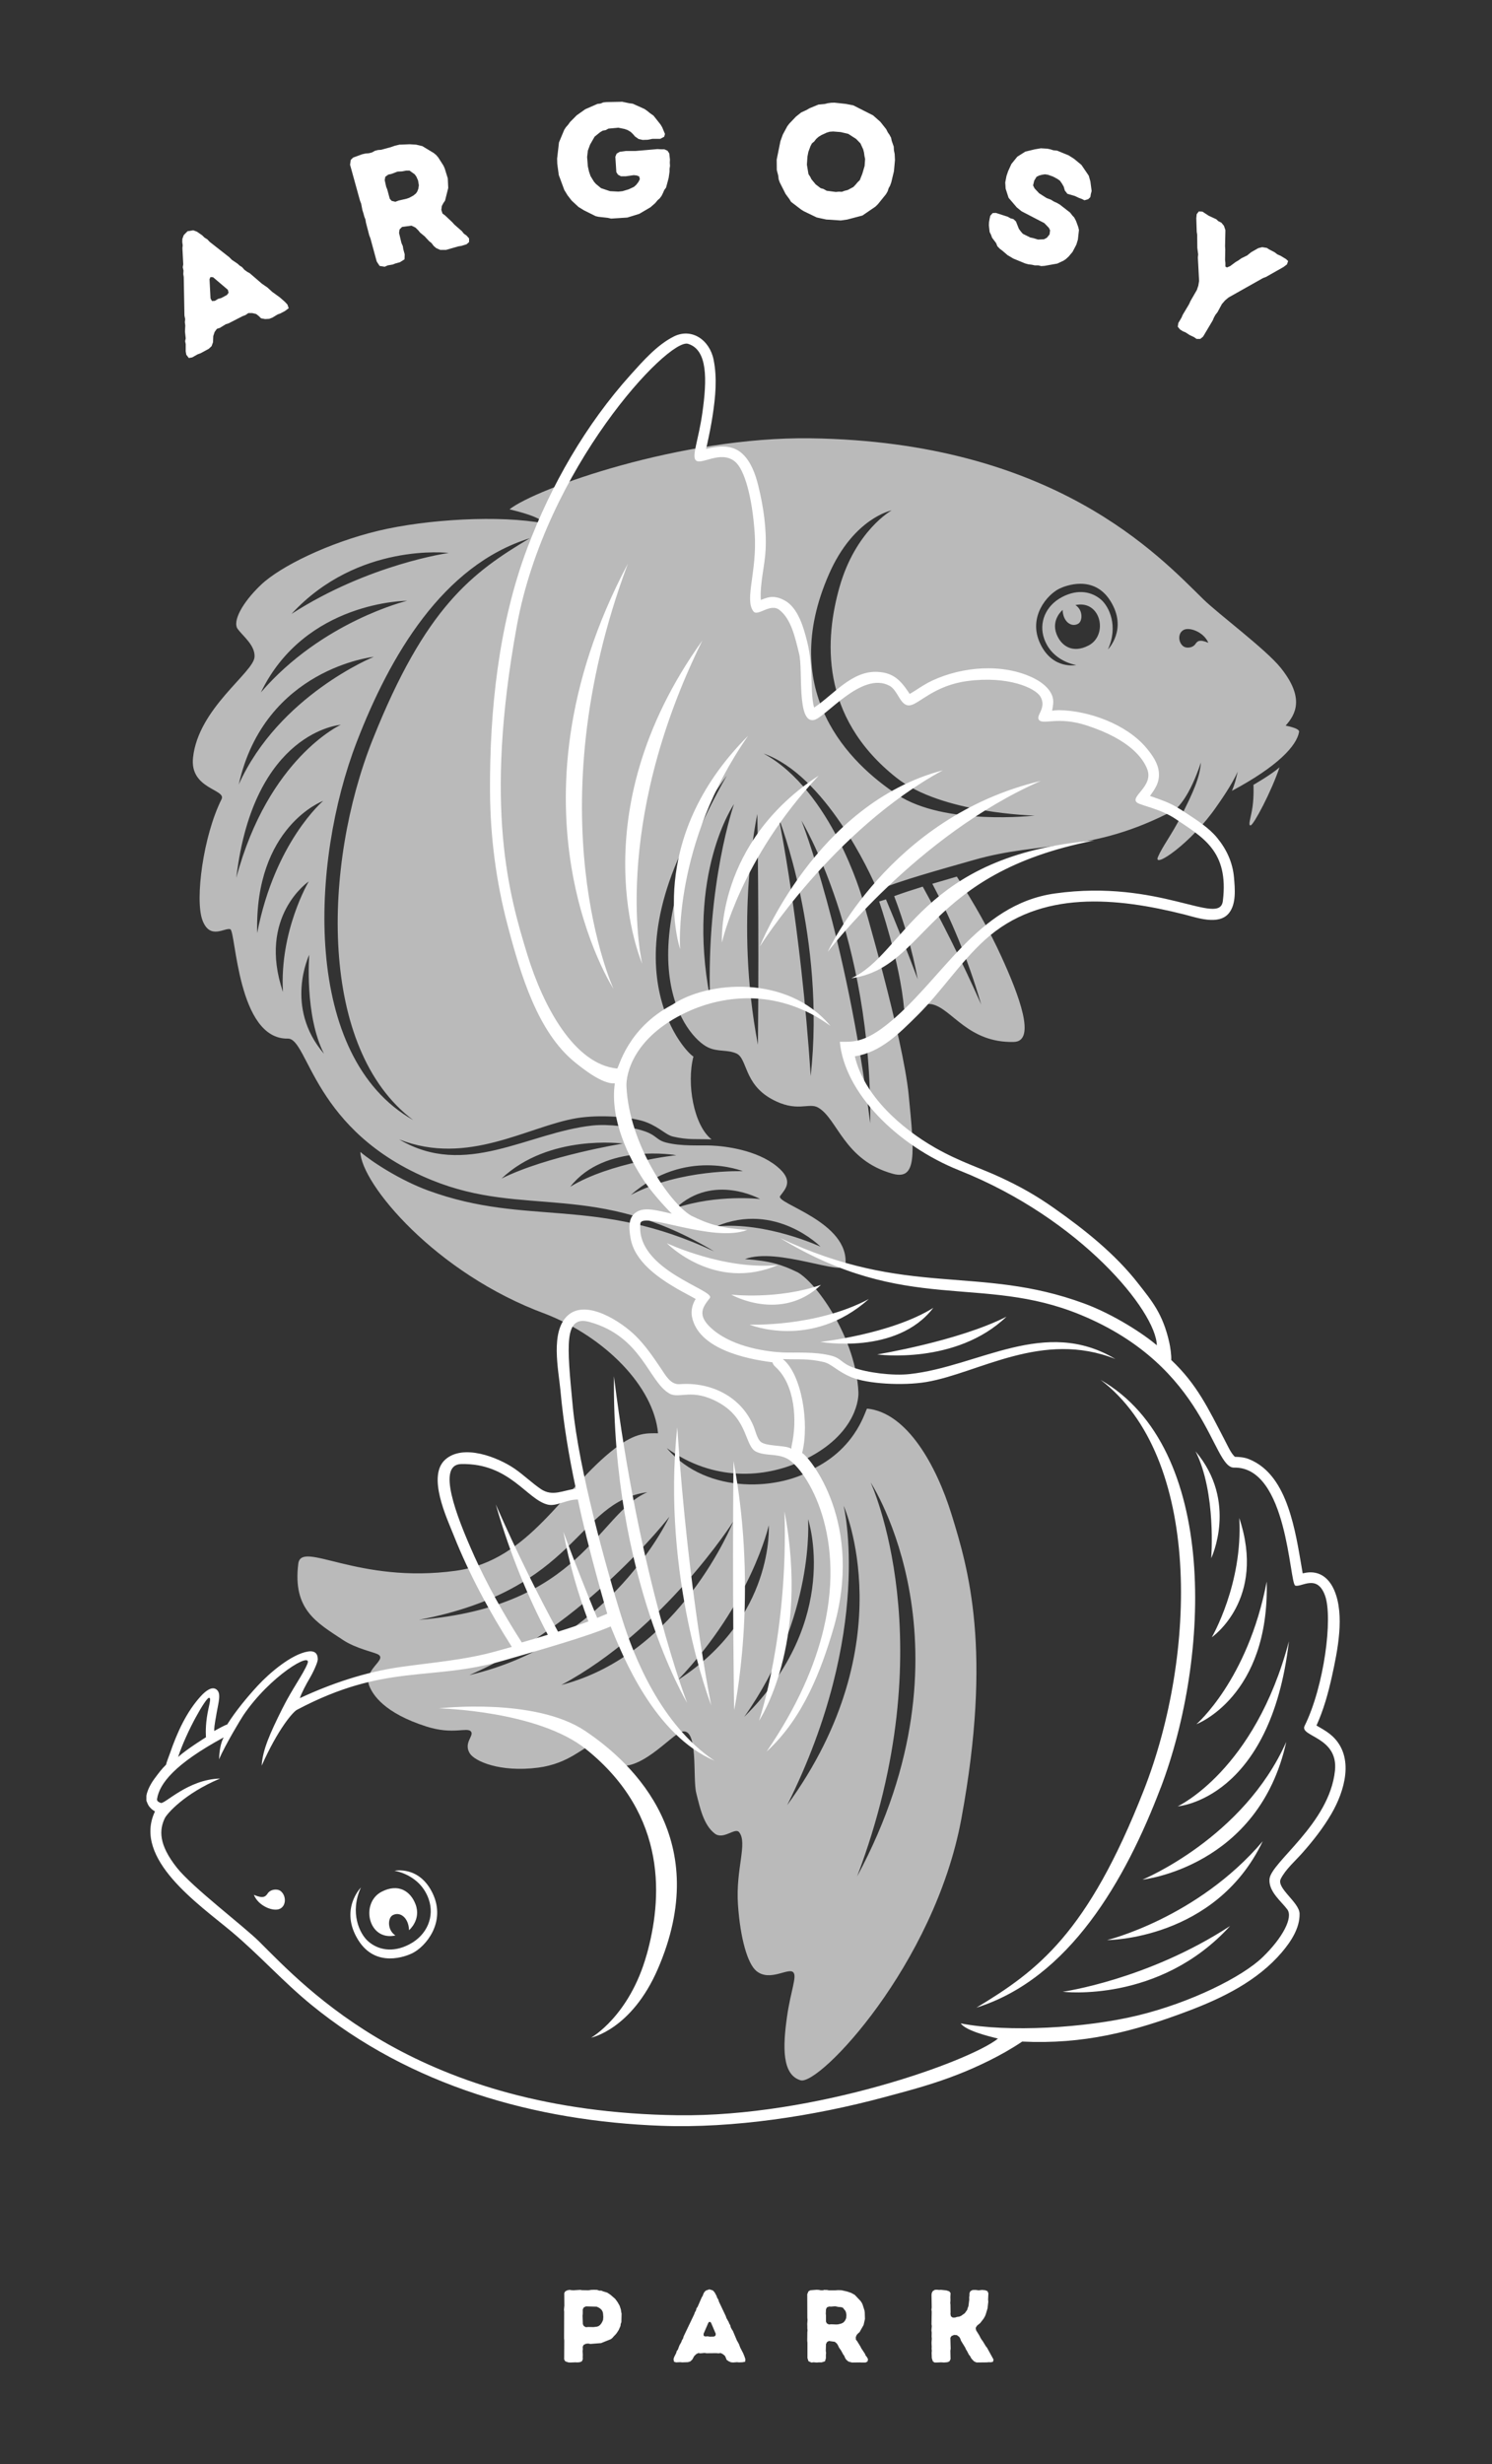
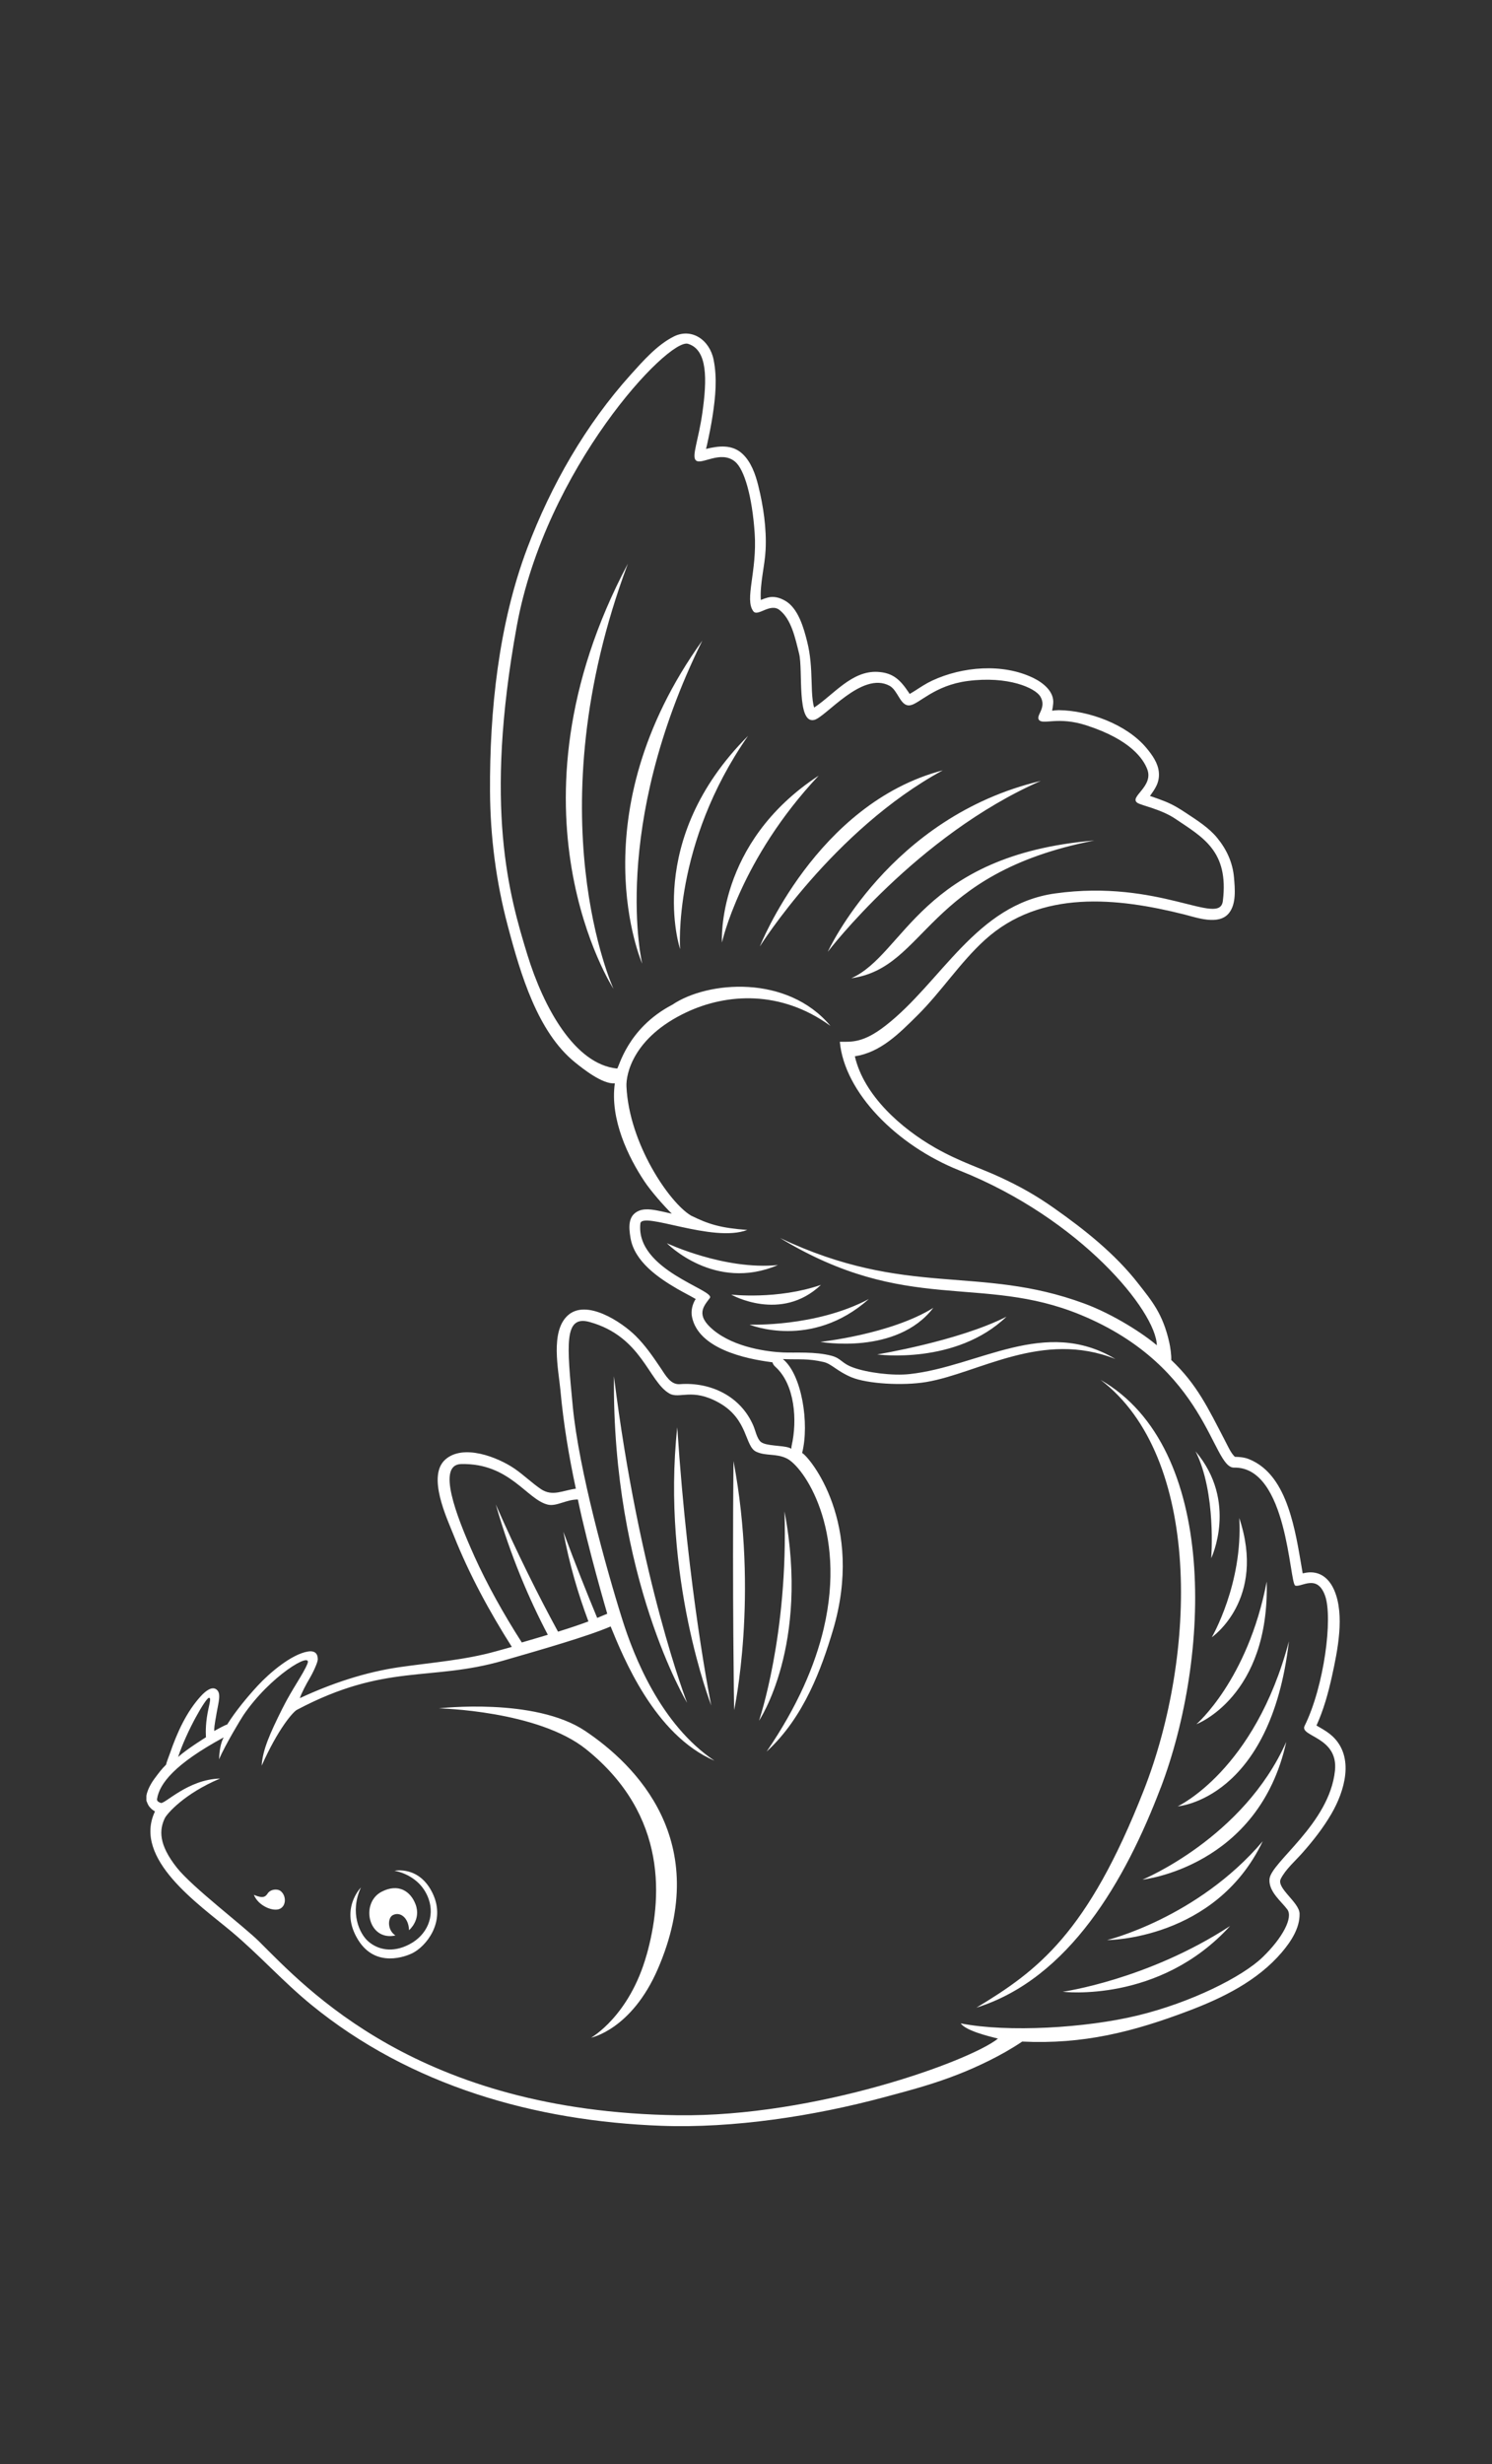
<svg xmlns="http://www.w3.org/2000/svg" viewBox="0 0 302.78 500">
  <rect x="0" y="0" width="302.78" height="500" fill="#333333" stroke="none" />
  <clipPath id="a">
    <path d="m29.71 20.65h243.37v458.71h-243.37z" />
  </clipPath>
  <clipPath id="b">
    <path d="m29.71 20.65h243.37v458.71h-243.37z" />
  </clipPath>
  <clipPath id="c">
    <path d="m30.24 81.02h242.31v342.08h-242.31z" />
  </clipPath>
  <g clip-path="url(#a)">
    <g clip-path="url(#b)">
      <g clip-path="url(#c)">
-         <path d="m194.16 177.87c-1.68.48-3.35.97-4.96 1.45 3.61 6.78 7.14 14.94 9.92 24.5-4.09-9.2-8.15-17.19-11.86-23.92-2.13.66-4.1 1.3-5.8 1.93 1.94 5.12 3.65 10.79 4.78 16.86-2.21-5.9-4.39-11.33-6.45-16.21-.14.06-1.38.43-1.38.43s4.23 12.19 5.07 21.84c2.24 0 4.05-1.34 5.7-.97 4.01.9 7.28 7.86 16.56 7.63 4.61-.11 1.07-9.45-2.52-17.31-2.38-5.22-5.51-10.79-9.05-16.24m48.43-47.2c-.59.87-1.88.89-2.43.5-1.12-.81-1.18-2.74.06-3.36 1.25-.62 4.11.5 4.98 2.62-1.84-.78-2.25-.29-2.62.25m-17.76 1.12c2.18-4.73.24-8.74-1.41-10.14-1.76-1.5-4.53-2.26-7.85-.53-3.41 1.77-4.8 5.26-3.67 8.48 1.65 4.68 6.51 5.33 6.51 5.33s-4.76 1.04-7.31-4.32c-2.57-5.41 1.41-9.97 3.9-11.18 1.15-.55 6.92-2.89 10.31 2.46 3.65 5.77-.49 9.9-.49 9.9m-3.95-.8c-3.22 1.65-5.54.08-6.47-2.36-1.12-2.93 1.24-4.87 1.24-4.87.08 2.34 1.72 3.58 3.14 2.81.93-.51 1.06-2.78-.54-3.8 5.18-1.12 6.74 6.12 2.63 8.22m-38.77 30.26c-9.62-6.35-24.42-20.77-13.85-44.81 5-11.37 12.69-12.88 12.69-12.88s-7.31 4.04-10.58 15.58c-2.88 10.18-4.23 26.15 11.54 38.65 9.2 7.3 28.08 7.69 28.08 7.69s-18.27 2.12-27.89-4.23m-17.57 57.08c-2.07-31.16-6.48-52.31-6.48-52.31s9.54 24.18 6.48 52.31m12.08 9.59c-4.86-38.36-13.95-61.4-13.95-61.4s14.32 23.41 13.95 61.4m-22.79-15.94c-4.86-25.28-.12-46.82-.12-46.82s.37 22.17.12 46.82m-9.72-9.47c-4.86-25.28 4.86-39.35 4.86-39.35s-5.6 16.07-4.86 39.35m-68.46-52.46c-10.17 25.55-11.04 62.77 8.22 77.21-22.58-12.79-20.89-52.25-11.46-76.71 6.72-17.43 17.44-35.87 35.12-41.34-11.71 6.97-21.17 13.95-31.88 40.85m-12.87 43.66s-1 12.29 2.99 20.09c-8.14-9.46-2.99-20.09-2.99-20.09m-5.34 7.55c-5.21-15.36 5.23-22.42 5.23-22.42s-5.95 10.05-5.23 22.42m-5.23-11.96c-.56-21.66 13.39-26.81 13.39-26.81s-9.8 8.3-13.39 26.81m16.96-42.25s-14.7 6.73-21.2 31.05c3.51-29.8 21.2-31.05 21.2-31.05m6.7-13.79s-19.24 7.81-27.4 25.9c5.26-23.57 27.4-25.9 27.4-25.9m6.75-11.37s-17.21 4.15-29.66 18.59c8.99-18.59 29.66-18.59 29.66-18.59m8.47-9.71s-16.19 2.24-31.91 12.37c13.47-14.61 31.91-12.37 31.91-12.37m35.34 119.84s-15.42 2.5-24.63 7.1c9.63-9.13 24.63-7.1 24.63-7.1m10.84 2.36s-13.38 1.42-21.52 6.4c6.97-8.97 21.52-6.4 21.52-6.4m13.51 3.25s-12.62-.5-22.75 4.82c10.96-9.63 22.75-4.82 22.75-4.82m-13.61 7.47c7.64-7.14 17.1-1.83 17.1-1.83s-8.8-1-17.1 1.83m29.36 7.84s-10.96-5.11-21.17-4.11c12.08-5.11 21.17 4.11 21.17 4.11m-30.67 54.8s-11.71 25.4-40.6 32.13c23.66-10.21 40.6-32.13 40.6-32.13m12.95 1s-10.71 26.9-34.87 33.13c20.92-11.21 34.87-33.13 34.87-33.13m7.22.74s1.25 18.68-18.43 31.38c14.94-15.69 18.43-31.38 18.43-31.38m-4.98 38.86c14.45-20.42 12.95-40.1 12.95-40.1s6.97 20.42-12.95 40.1m20.17-42.84s12.45 27.9-11.46 60.77c17.68-35.37 11.46-60.77 11.46-60.77m5.48-4.73s22.17 33.62-2.74 79.95c17.93-47.32 2.74-79.95 2.74-79.95m-91.65 27.89c32.38-6.23 31.88-23.91 46.33-25.9-10.21 4.48-13.2 23.16-46.33 25.9m175.88-181.45c1.99-2.24 3.93-5.56-1-11.71-2.99-3.74-12.66-10.93-15.71-13.92-8.94-8.75-30.28-31.99-79.76-32.66-26.28-.35-55.68 10.17-61.04 14.41 1.99.5 6.1 1.49 7.1 2.87-8.97-1.74-23.91-.87-33.75 1.49-10.05 2.42-19.87 7.22-23.79 10.96-3.84 3.65-5.84 7.47-4.71 8.98s3.56 3.33 3.4 5.67c-.22 3.19-11.43 10.41-12.48 20.43-.68 6.39 6.8 6.39 5.79 8.42-3.74 7.47-5.41 20.33-3.9 24.49s4.54 1.51 5.67 1.89c1.14.38 1.44 22.39 11.67 22.19 4.23-.08 5.02 18.87 29.25 28.73 18.97 7.72 33.17 0 57.29 14.45-24.24-11.33-37.82-4.98-57.99-12.33-5.61-2.05-11.33-5.73-13.82-7.85.12 6.35 15.19 24.66 37.61 32.88 12.02 4.7 21.92 14.7 22.8 24.2-2.27 0-4.43-.24-8.7 3.03-10.68 8.19-17.26 22.8-32.35 24.87-19.93 2.74-31.35-6.31-31.96-1.42-1.17 9.39 3.84 11.97 9.07 15.46 2.71 1.8 6.48 2.49 7.22 2.99 1.67 1.11-3.18 3.05-1.87 6.35.7 1.76 2.99 5.48 11.58 8.22 5.41 1.73 8.2.07 9.03 1 .75.83-1.56 2.28-.23 4.44.99 1.61 6.14 3.9 13.86 2.91 6.35-.82 9.22-4.32 10.96-4.57 1.87-.27 2.25 2.79 3.92 3.68 5.27 2.79 12.16-5.94 14.37-6.43 3.35-.74 2.09 9.43 2.85 12.46s1.49 6.47 3.74 8.22c1.79 1.39 4.14-1.33 4.98-.25 1.74 2.24-.75 7.47-.25 14.7.48 6.96 1.98 12.01 3.74 13.45 2.74 2.24 6.45-.74 7.47.25.83.8-.5 3.74-1.25 8.97-.88 6.18-1.04 11.82 2.74 12.95s27.15-23.41 32.63-53.05c6.33-34.25 1.41-50.8-1.99-61.77-3.11-10.03-9.07-20.67-17.12-21.46-.32-.03-1.81 7.52-10.52 12-6.72 4.48-21.92 5.73-30.14-3.98 9.49 6.81 19.83 6.1 27.42 2.58 10.21-4.73 11.56-11.69 11.46-13.95-.5-10.71-8.14-21.84-12.29-24.29-3.35-1.62-5.63-2.33-10.73-2.7 6.6-2.49 20.12 3.6 20.38 1.19.92-8.79-14.38-12.48-13.24-14 1.14-1.51 2.81-3.16-.66-6-4.11-3.36-10.52-4.11-13.32-4.23-2.31-.1-6.06.21-9.22-.62-1.89-.5-1.85-1.38-4.09-2.2-2.67-.98-7.53-1.6-10.83-1.24-13.14 1.43-25.74 10.79-39.19 2.82 13.95 5.48 26.07-2.66 36.03-4.32 4.53-.75 11.29-.33 14.28.89 2.71 1.11 3.8 2.52 5.29 2.86 3.09.71 4.55.44 7.78.56-3.61-2.86-5.1-11.29-3.67-16.81-1.87-1-19.8-20.42 6.77-57-21.46 37.69-8.19 53.06-3.82 55.14 2.04.97 3.88.4 5.77 1.24 2.24 1 1.49 6.1 7.1 9.22 5.16 2.87 7.54.66 9.46 1.74 3.98 2.24 5.23 10.71 15.19 13.45 4.95 1.36 4.36-4.19 3.22-15.92-1.13-11.73-9.46-40.1-9.46-40.1s-6.22-21.78-20-29.25c12.48 4.4 21.61 24.08 23.11 27.73 4.44-1.89 12.42-4.1 19.59-6.14 13.95-3.99 23.66-1.21 40.54-10.05.73-.38 3.21-2.74 5.51-9.71-.19 2.99-1.56 6.04-3.96 10.78-1.92 3.79-3.9 6.33-4.76 8.39-1.02 2.48 6.8-2.83 11.9-10.25.52-.75 3.04-4.26 4.29-7.06-.37 1.56-.62 2.62-1.17 3.88 9.34-4.99 13.15-9.15 13.63-11.98.12-.74-2.74-1.25-2.74-1.25m-6.71 16.49c-.31 2.18-1 3.86-.37 3.74.62-.12 4.17-6.79 5.85-11.77-1.68 1.49-5.29 3.55-5.29 3.55s.12 2.3-.19 4.48" fill="#bababa" />
-       </g>
+         </g>
      <path d="m245.8 316.16s5.48-11.47-3.18-21.68c4.24 8.42 3.18 21.68 3.18 21.68m-86.6-9.49c.79 25.13-5.17 42.46-5.17 42.46s10.34-15.18 5.17-42.46m-10.35-10.21c-.26 26.61.13 50.52.13 50.52s5.04-23.25-.13-50.52m90.15 70.05s18.83-1.34 22.57-33.5c-6.92 26.24-22.57 33.5-22.57 33.5m12.49-58.5c.77 13.34-5.57 24.19-5.57 24.19s11.11-7.62 5.57-24.19m-8.69 41.83s14.85-5.55 14.26-28.93c-3.83 19.97-14.26 28.93-14.26 28.93m23.85-.02c-.13-.09-.09-.08 0 0m-221.28 2.75c-.62 1.1-.85 2.83-.93 4.4 1.33-3.02 4.41-8.15 4.96-8.96 5.43-8 14.08-13.11 12.99-10.44-.91 2.22-3.02 4.97-5.07 9.06-2.56 5.12-4.02 8.41-4.22 11.63 3.35-7.51 6.37-10.92 7.15-11.33 17.98-9.53 27.04-5.69 41.89-9.99 7.63-2.21 17.05-4.89 21.78-6.93 2.54 6.2 8.87 22 21.07 27.24-10.92-7.33-16.34-21.16-18.68-28.58-3.34-10.58-8.86-30.61-10.07-43.26s-1.84-18.64 3.43-17.17c10.61 2.96 11.93 12.09 16.18 14.51 2.05 1.17 4.58-1.21 10.08 1.88 5.97 3.36 5.17 8.87 7.56 9.94 2.01.91 3.97.29 6.15 1.34 3.41 1.64 12.27 14.34 7.52 34.53-1.74 7.38-5.29 15.75-11.59 24.96 7.62-6.95 11.18-17.02 13.41-24.44 6.59-21.86-4.72-35.35-6.2-36.15 1.52-5.96-.07-15.96-3.91-19.05 3.45.13 5-.16 8.29.6 1.59.37 2.75 1.89 5.63 3.09 3.18 1.32 10.38 1.77 15.2.96 10.61-1.79 23.51-10.57 38.37-4.66-14.32-8.6-27.73 1.5-41.73 3.05-3.51.39-8.69-.29-11.53-1.34-2.38-.88-2.34-1.83-4.35-2.37-3.37-.9-7.36-.56-9.81-.67-2.98-.13-9.81-.94-14.19-4.57-3.7-3.07-1.91-4.84-.7-6.48 1.21-1.63-15.08-5.61-14.1-15.1.27-2.6 14.67 3.98 21.7 1.29-5.44-.4-7.86-1.16-11.43-2.92-4.42-2.64-12.56-14.65-13.09-26.21-.11-2.43 1.33-9.94 12.2-15.05 8.09-3.8 19.1-4.57 29.2 2.78-8.75-10.48-24.93-9.14-32.09-4.3-9.28 4.84-10.87 12.98-11.21 12.95-8.57-.85-14.91-12.33-18.23-23.16-3.62-11.84-8.86-29.7-2.12-66.65 5.84-31.98 30.71-58.47 34.74-57.24 4.03 1.22 3.86 7.31 2.92 13.97-.8 5.64-2.21 8.81-1.33 9.67 1.09 1.07 5.04-2.15 7.96.27 1.87 1.55 3.47 7 3.98 14.51.53 7.79-2.12 13.44-.26 15.86.89 1.16 3.4-1.77 5.3-.27 2.39 1.88 3.17 5.6 3.98 8.87.81 3.26-.53 14.24 3.04 13.44 2.36-.53 9.69-9.95 15.3-6.94 1.78.96 2.18 4.26 4.17 3.97 1.86-.27 4.91-4.04 11.67-4.93 8.22-1.08 13.71 1.4 14.76 3.13 1.42 2.33-1.04 3.9-.24 4.79.89 1 3.85-.79 9.61 1.08 9.15 2.96 11.59 6.97 12.33 8.87 1.39 3.56-3.77 5.65-1.99 6.85.8.54 4.81 1.28 7.69 3.23 5.57 3.76 10.9 6.54 9.65 16.68-.65 5.28-12.81-4.49-34.03-1.53-16.07 2.24-23.07 18.01-34.44 26.84-4.54 3.53-6.85 3.26-9.26 3.26.94 10.26 11.49 21.01 24.28 26.11 24.68 9.84 39.91 28.62 40.05 35.47-2.65-2.28-8.74-6.26-14.72-8.47-21.48-7.93-35.94-1.07-61.75-13.3 25.68 15.59 40.8 7.26 61 15.59 25.8 10.64 26.64 31.09 31.14 31 10.9-.22 11.22 23.53 12.43 23.94s4.43-2.45 6.04 2.04-.17 18.37-4.15 26.43c-1.08 2.19 6.88 2.18 6.16 9.08-1.12 10.81-13.06 18.6-13.29 22.04-.17 2.53 2.42 4.49 3.62 6.12 1.21 1.63-.93 5.75-5.01 9.69-4.17 4.03-14.62 9.22-25.33 11.82-10.48 2.55-26.39 3.49-35.94 1.61 1.06 1.48 5.44 2.55 7.56 3.09-5.7 4.57-37.01 15.93-64.99 15.55-52.69-.72-75.41-25.8-84.93-35.24-3.26-3.23-13.55-10.99-16.73-15.02-3.75-4.75-3.52-7.66-2.45-9.97.43-.92 3.96-5.03 11.24-8.09-6.51.16-11.22 5.22-12.02 4.95-.68-.23-.82-.49-.76-.86.5-3.05 3.53-7.03 13.48-12.42m-2.99-8.04c.66-.13-.07 1.68-.4 4.03s-.17 3.96-.17 3.96-3.87 2.39-5.66 4.01c1.79-5.38 5.57-11.87 6.23-12m53.88-28.77c-3.82-8.48-7.59-18.55-2.68-18.67 9.88-.24 13.36 7.27 17.63 8.24 1.75.4 3.68-1.05 6.07-1.05 2.01 9.74 5.96 23.18 5.96 23.18s-1.9.78-2.04.85c-2.19-5.27-4.51-11.13-6.87-17.49 1.2 6.55 3.02 12.67 5.09 18.2-1.81.68-3.91 1.38-6.17 2.08-3.95-7.25-8.27-15.88-12.63-25.81 2.96 10.32 6.72 19.13 10.56 26.44-1.71.52-3.49 1.04-5.28 1.56-3.77-5.88-7.1-11.9-9.64-17.52m46.01-51.48c.18.13.12.13 0 0m-112.46 101.31c.28.93.89 1.54 1.65 1.97-4.59 9.65 8.95 18.87 15.52 24.38 5.61 4.7 10.49 10.19 16.17 14.83 20.17 16.5 45.46 23.63 71.07 24.58 14.64.54 30.98-1.98 45.11-5.77 5.56-1.49 10.16-2.69 15.51-4.82 3.26-1.3 8.27-3.56 12.61-6.5 12.38.6 22.48-1.96 33.75-6.23 6.97-2.64 13.98-6.08 18.92-11.86 1.83-2.15 3.69-4.92 3.62-7.87-.06-2.32-4.77-5.19-3.82-7.05 1-1.97 2.91-3.6 4.35-5.23 2.19-2.47 4.23-5.06 5.9-7.92 2.74-4.69 4.75-11.55.26-15.78-.73-.68-1.59-1.22-2.45-1.72-.27-.16-.54-.31-.81-.47 1.44-3.16 2.38-6.56 3.13-9.95 1.13-5.14 2.66-12.45.47-17.51-1.05-2.42-2.93-3.95-5.62-3.56-.27.04-.52.09-.78.15-.03-.18-.06-.37-.09-.55-.75-4.34-1.41-8.67-2.86-12.84-1.46-4.18-3.78-8.14-8.01-9.81-.87-.34-1.86-.43-2.79-.45-.02-.02-.04-.03-.08-.07-.75-.72-1.35-2.09-1.9-3.14-3.49-6.71-5.73-11.5-10.95-16.44.08-.79-.19-2.67-.39-3.54-1.32-5.89-3.57-8.46-6.28-11.94-4.72-6.07-10.94-10.99-17.18-15.38-3.66-2.57-6.84-4.35-10.89-6.23-3.98-1.85-8.22-3.14-13.18-5.97-6.76-3.86-14.43-10.52-16.28-18.55 5.19-.81 8.86-4.5 12.72-8.33 4.8-4.76 8.66-10.75 13.68-15.3 11.27-10.21 26.76-8.59 40.42-5.16 2.54.64 7.04 2.3 9.1-.27 1.52-1.9 1.21-4.97 1.02-7.23-.27-3.05-1.49-5.68-3.4-8.02-1.67-2.05-4.05-3.55-6.22-4.99-1.36-.91-2.71-1.74-4.23-2.36-.83-.33-1.65-.64-2.5-.93-.23-.08-.46-.15-.7-.23 1.02-1.46 1.98-2.7 1.8-4.81-.16-1.88-1.36-3.54-2.52-4.93-4.04-4.84-11.74-7.6-17.79-7.68-.43 0-.89.06-1.35.11.11-.48.17-.94.22-1.45.23-2.46-2.1-4.24-3.99-5.17-6.23-3.05-14.45-2.34-20.57.52-1.19.55-2.29 1.28-3.39 1.99-.39.25-.78.49-1.18.71-.05-.08-.12-.19-.22-.34-1.68-2.5-3.15-3.97-6.29-4.13-5.22-.28-8.88 4.59-12.87 7.24-.14-.46-.23-.96-.29-1.43-.17-1.31-.19-2.64-.23-3.95-.08-2.75-.22-5.28-.89-7.96-.69-2.77-1.82-6.87-4.53-8.37-1.08-.6-2.25-.94-3.49-.61-.48.13-.94.3-1.4.48 0-.04 0-.07 0-.1-.19-3.31.82-6.78.98-10.1.21-4.31-.46-8.86-1.5-13.03-.56-2.26-1.45-4.77-3.17-6.39-2.11-1.99-4.87-1.65-7.42-1.02.07-.3.15-.6.21-.88.43-1.96.83-3.92 1.13-5.91.57-3.75.95-7.59.19-11.33-.81-4.01-4.47-6.54-8.14-4.66-3.35 1.71-6.17 4.92-8.65 7.68-9.16 10.17-16.2 22.45-21.04 35.28-5.79 15.36-7.63 32.94-7.54 49.3.05 9.17 1.23 18.31 3.57 27.16 2.64 10.01 6.1 21.71 13.7 27.84 1.62 1.31 5.59 4.47 8.06 4.24-1.03 7.33 2.79 15.09 6.05 19.96 1.29 1.93 3.83 4.83 5.51 6.49-.56-.13-1.11-.25-1.64-.37-1.51-.31-3.53-.85-5.03-.22-2.29.96-2.06 3.39-1.71 5.5.8 4.81 5.66 8.11 9.49 10.34 1.23.71 2.51 1.35 3.74 2.06-.67 1.02-.99 2.38-.76 3.58 1.27 6.5 10.81 8.55 16.15 9.24.06 0 .12 0 .18.02.1.32.27.62.56.88 4.06 3.61 4.49 11.03 3.35 16-.05.22-.07.43-.06.65-.13-.06-.27-.12-.41-.18-1.42-.53-4.77-.31-5.82-1.22-.75-.65-1.09-2.33-1.47-3.22-2.56-6.04-8.71-8.94-14.94-8.47-1.9.14-2.92-1.85-3.88-3.26-1.56-2.31-3.12-4.6-5.11-6.56-2.79-2.76-9.94-7.55-13.73-4.14-3.63 3.26-1.89 11.08-1.51 15.21.61 6.72 1.72 13.37 3.13 19.96-2.6.32-4.76 1.68-7.12.06-1.83-1.25-3.44-2.83-5.28-4.1-3.46-2.38-10.47-5.11-14.1-1.87-3.74 3.34.33 11.89 1.7 15.34 3.16 7.95 7.24 15.46 11.81 22.67-1.07.29-2.15.59-3.21.89-6.38 1.79-13 2.27-19.53 3.21-7.02 1.01-13.86 3.31-20.28 6.3.28-.94 1.37-2.98 1.86-3.8.85-1.41 1.78-3.46 1.78-4.09 0-1.14-.59-1.81-2.02-1.57-3.33.55-7.8 4.36-10.16 6.92-2.11 2.28-4.49 5.15-6.21 7.89-.29.02-2.17 1.05-2.63 1.31 0-1.34.39-2.86.47-3.54.39-2.28 1.01-4.09 0-4.87-.88-.69-2.12.18-3.18 1.34-2.87 3.14-4.79 7.28-6.28 11.63-.17.5-.7 1.81-.78 2.28-.95.93-1.56 1.78-2.36 2.85-.82 1.11-2.02 3.2-1.57 4.65m26.2 20.04c.17 0 .18 0 0 .01s0 0 0-.01m.86 1.69c1.33-.67 1.26-2.75.07-3.63-.58-.42-1.96-.4-2.59.54-.4.59-.83 1.11-2.79.27.93 2.29 3.98 3.49 5.3 2.82m26.86 9.02c2.66-1.3 6.89-6.22 4.16-12.06-2.71-5.79-7.78-4.66-7.78-4.66s5.18.71 6.94 5.76c1.21 3.48-.27 7.24-3.9 9.15-3.53 1.86-6.49 1.04-8.36-.58-1.76-1.52-3.82-5.84-1.5-10.94 0 0-4.42 4.46-.53 10.68 3.6 5.76 9.75 3.25 10.98 2.65m148.17-14.93s23.58-2.51 29.17-27.95c-8.69 19.52-29.17 27.95-29.17 27.95m-151.61 11.33c-1.7-1.1-1.56-3.55-.58-4.1 1.51-.84 3.26.5 3.34 3.03 0 0 2.51-2.1 1.32-5.25-.99-2.63-3.46-4.33-6.89-2.55-4.37 2.27-2.72 10.08 2.81 8.87m64.09-46.67s-4.69-22.82-6.9-56.44c-3.27 30.34 6.9 56.44 6.9 56.44m-13.12 50.6c-3.48 12.45-11.26 16.81-11.26 16.81s8.19-1.63 13.52-13.9c11.26-25.94-4.51-41.5-14.74-48.35-10.24-6.85-29.69-4.57-29.69-4.57s20.1.43 29.9 8.3c16.79 13.49 15.36 30.72 12.28 41.71m8.21-51.14s-9.68-24.86-14.85-66.25c-.4 40.98 14.85 66.25 14.85 66.25m96.11 17.25c10.05-26.4 11.85-68.98-12.2-82.77 20.51 15.59 19.59 55.74 8.75 83.31-11.4 29.03-21.48 36.55-33.95 44.07 18.83-5.91 30.23-25.8 37.39-44.61m-83.73-213.44c-21.22 21.23-13.79 43.27-13.79 43.27s-1.59-21.23 13.79-43.27m-5.3 41.93s3.71-16.93 19.63-33.86c-20.95 13.71-19.63 33.86-19.63 33.86m44.82-34.94c-25.72 6.72-37.13 35.74-37.13 35.74s14.85-23.65 37.13-35.74m-66.83 44.34s-16.18-35.21 2.92-86.27c-26.52 49.99-2.92 86.27-2.92 86.27m48.26-2.15c15.38-2.15 14.85-21.23 49.33-27.95-35.27 2.96-38.45 23.11-49.33 27.95m38.46-40.04c-30.76 7.26-43.23 34.67-43.23 34.67s18.03-23.65 43.23-34.67m-80.89 37.09s-6.63-27.41 12.2-65.57c-25.46 35.48-12.2 65.57-12.2 65.57m36.27 65.17c-8.84 3.05-18.21 1.97-18.21 1.97s10.08 5.73 18.21-1.97m22.8 4.66c-8.66 5.38-22.92 6.9-22.92 6.9s15.49 2.77 22.92-6.9m14.85 1.79c-9.81 4.97-26.23 7.66-26.23 7.66s15.97 2.19 26.23-7.66m45.38 123.63c-16.73 10.92-33.97 13.34-33.97 13.34s19.63 2.42 33.97-13.34m-97.53-122.02s12.55 5.2 24.22-5.19c-10.79 5.73-24.22 5.19-24.22 5.19m5.77-12.09c-10.87 1.08-22.54-4.43-22.54-4.43s9.68 9.94 22.54 4.43m66.8 136.97s22.01 0 31.59-20.06c-13.26 15.59-31.59 20.06-31.59 20.06" fill="#fff" />
    </g>
    <g fill="#fff">
-       <path d="m118.47 471.94-.19-.36-.06-1.7.04-.44v-.86l.21-.4.44-.21 2.18.06.42.19.34.23.27.27.21.42.06.38.04.59-.04.57-.15.38-.19.34-.27.34-.34.25-.34.1-.65.08-1.07-.02-.5.04-.42-.25zm1.41-7.3-.46.06-1.28-.02-.42-.06-1.3.08-.46-.02-.38-.06-.44.08-.44.23-.19.34.02 2.53-.08.84.04.4-.02 5.42.04.4-.02 3.87.23.4.65.21.38.02 1.03-.04.38.02.48-.04.44-.17.19-.44-.02-.42.02-.46-.04-.77.04-.4-.02-.48.19-.38.48-.23.46-.04.44.08 2.16-.17 1.99-.8.31-.25.29-.34.27-.27.27-.31.44-.67.36-.82.06-.46.13-.34.04-1.72-.08-.36-.06-.46-.25-.77-.4-.71-.5-.69-.94-.82-.69-.46-.84-.25-.36-.15h-.42l-.42-.15-.63-.02-.67.02zm49.63 3.31.59.13.54.04.4.11.52.65.13.33.08.54-.06.63-.19.42-.23.31-.23.19-.38.17-.61.15-.4.02-1-.04-.46.04-.42-.23-.17-.34v-1.26l-.04-.36.04-.88.19-.4.44-.17.42.02.84-.08zm-2.14-3.35-.38.1h-.42l-.42-.08-.46-.02-1.24.1-.38.21-.25.59.02 4.79.04.42-.06.84.02.46v.42l.04.4-.04.4-.02 1.7.04.42v3.1l.21.65.61.27.42-.06.67.06.34-.04h.63l.67-.21.19-.61v-.71l.04-.38-.06-.44.04-1.34.19-.42.4-.23 1.21.17.42.36.25.42.17.38.44.63.4.75.23.31.17.42.23.36.46.38.71.19 1.65-.02.4.04.69-.02.4-.19.12-.46-.23-.46-.25-.29-.17-.4-.71-1.07-.19-.38-.67-1.09-.25-.31-.02-.5.19-.46.29-.31.29-.25.82-1.46.27-1.21-.04-1.32-.06-.42-.38-1.19-.17-.36-.23-.34-1.19-1.26-.73-.4-.79-.27-1.19-.27-.67-.02-.61.04h-1.26l-.42-.08h-.42zm22.32.02-.42.27-.19.4-.04.36.04 2.55-.06.42.06.42-.04 2.57.06.36-.08.86.06.46-.02.82.04.38-.06.86.04.86-.02.34.04.44-.04.42.04 1.07.21.65.38.25 1.3-.06.59.04.67-.06.42-.17.23-.46-.04-1.68.06-.44-.06-2.2.23-.36.52-.23.57.04.48.36.21.34.15.44.86 1.4.15.36.19.29.4.77.25.31.21.4.21.27.4.4.48.21 2.11-.02.38-.04.42.02.44-.1.1-.46-1.3-2.37-.27-.34-.65-1.07-.23-.29-.23-.4-.17-.36-.69-1.11-.08-.48.27-.44.65-.54.67-.86.31-.54.15-.38.36-1.21.15-1.34-.04-.42.06-1.3-.19-.42-.46-.19-.63-.06-.69.08-.63-.08-.63.02-.44.25-.17.4v.46l-.06.4.02.42-.17 1.36-.13.31-.13.44-.48.67-.73.52-.38.17-.46.06-.42.13h-.46l-.36-.25-.1-.44.02-.4-.02-1.51-.04-.38.04-.5-.02-.65.04-.86-.27-.34-.61-.19-1.05-.11-.4.02-.42-.04-.46.02zm-46.89 9.31-.02-.4.98-2.26.23-.19.29.17.98 2.3-.08.38-.31.17-.84.02-.42-.08-.48.04-.34-.15zm.52-9.23-.38.36-.19.36-.15.42-.19.29-.84 1.93-.23.31-.1.42-.23.4-.13.38-2.14 4.48-.13.46-.21.31-.15.42-.38.67-.31.84-.23.29-.1.38-.42.84-.13.42.1.52.42.13.82-.04.42.04 1.17-.04.48-.15.4-.38.38-.69.4-.4.44-.23.4.06.88-.08.38.06 2.05-.02.38.04.46-.06.46.23.4.34.19.4.13.38.42.31.48.21.44.04.79-.06.4.04.65-.02.59-.1.06-.5-.15-.48-.31-.77-.57-1.09-.29-.77-.42-.75-.8-1.9-.21-.31-.21-.4-.12-.46-.19-.31-.13-.34-.44-.77-.15-.44-1.38-2.91-.13-.42-.23-.38-.13-.38-.4-.73-.36-.38-.69-.21-.67.23z" />
-       <path d="m42.72 60.52-.2-3.87.19-.43.53.03 3 2.55.15.59-.33.46-1.16.62-.65.18-.65.4-.58.03-.31-.55zm-4.65-13.61-.78.79-.28.77-.02.63.09.69-.06.54.17 3.3-.1.6.15.66-.04.72.09.62.14 7.8.15.74-.07.59.09.69-.06 1.21.15 1.4-.12.57.12.6v1.47s.12.68.12.68l.51.66.68-.12 1.12-.63.62-.23 1.62-.88.58-.54.29-.81.05-1.24.28-.84.46-.63.6-.19 1.18-.73.57-.18 2.87-1.47.56-.21.6-.41h.81s.79.19.79.19l.54.43.44.44.81.15.83-.04.65-.25 1.08-.65.59-.22.9-.48.75-.56-.26-.75-.54-.57-.99-.87-1.56-1.13-.96-.88-1.12-.77-2.46-2.12-.52-.29-.57-.41-.5-.56-.49-.31-.41-.38-1.16-.78-.51-.52-3.99-3.13-.47-.5-.59-.37-.44-.44-1.08-.75-.76-.28-1.12.19zm204.78-3.44-.08.82.09 2.73.09.58.03 2.7.17 1.31-.06.65.25 4.74-.16.97-.29.86-1.3 2.25-.27.61-1.3 2.18-.25.58-.64 1.08-.12.76.47.57.56.35.55.23.86.56.84.39.54.38h.75s.57-.47.57-.47l1.95-3.28.26-.61.32-.57.38-.47.91-1.68.64-.74.71-.59 7.01-3.95.57-.21 3.55-2.01.72-.54.24-.69-.45-.41-1.1-.66-.64-.28-.53-.41-1.14-.6-.47-.3-.94-.15-.79.2-1.44.82-.83.67-1.15.56-.62.44-.56.33-1.1.82-.65.28-.32-.18v-.72s-.07-.64-.07-.64l.04-2.09-.04-.67.07-3.28-.3-.88-.52-.63-.62-.31-.42-.39-1.53-.71-1.27-.83-.74-.04-.44.58zm-32.91-13.16-1.86.45-1.63 1.03-1.2 1.48-.67 1.47-.33.97-.25 1.31.08 1.27.6 1.85 1.66 1.94.97.79 4.62 2.4.91.94.26.52-.11.84-.54.67-.58.31-1.22.06-.98-.3-.59-.12-1.51-.75-.42-.48-.39-.54-.59-1.49-.52-.48-.58-.15-.55-.32-2.42-.78-.65.03-.49.55-.14.65-.11.66-.03.62.15 1.36.28.56.22.61.82 1.09.25.63.48.5.55.42 1.04.89 1.18.7 2.41.99.64.17.67.08.65.14h.71s.58.14.58.14l.69-.05 2.57-.46 1.24-.58.47-.31.6-.55.4-.48.38-.45.77-1.47.31-1.01.22-1.96-.15-.62-.45-1.23-.37-.7-.4-.43-.42-.55-2.12-1.65-.58-.33-.6-.27-.6-.37-.89-.34-1.5-.96-.93-.99-.3-.61.23-.97.47-.77.52-.26.59-.16.6-.09.6.09 1 .35.94.5.5.36.41.58.36.63.23.79.52.66 1.49.43.81.38.62.23.53.27.75-.21.45-.43.1-.63.16-.61-.25-1.93-.33-1.18-1.49-2.19-1.5-1.24-1.1-.7-2.35-.96-.75-.07-.63-.2-.59-.12-1.31-.08-1.28.22zm-130.45 10.46-.39-.44-.52-1.91-.21-.52-.3-1.35.12-.68.6-.44.64-.14 1.24-.47.94-.05.84-.16h.65s1.06.76 1.06.76l.33.46.35.79.16.98-.11.71-.22.57-.27.38-.5.41-.86.47-.59.2-1.54.35-.68.25-.73-.18zm1.7-11.45-1.02.24-.9.31-1.91.52-.67.05-.64.17-.53.31-.64.17-.67.05-.71.16-1.83.67-.49.47-.14.99 2.01 7.27.24.62.25 1.3.22.69.17.64.23.59.1.62.67 2.58.24.62 1.28 4.7.59.9 1.03.16.61-.27 1.04-.18.49-.2.95-.26.93-.59.04-1-.29-1.08-.09-.59-.28-.64-.49-2.05.11-.71.51-.51 1.91-.25.78.37.55.53.41.5.93.77.91.98.48.38.43.57.5.44.85.38h1.16s2.5-.72 2.5-.72l.62-.1 1.04-.32.52-.45v-.75s-.54-.6-.54-.6l-.5-.34-.42-.53-1.52-1.33-.44-.49-1.46-1.38-.51-.37-.24-.75.1-.78.32-.6.34-.5.64-2.56-.09-1.95-.61-1.98-.27-.61-1.06-1.66-.4-.47-.49-.41-2.33-1.41-1.27-.3-1.32-.08-1.92.08zm86.53 9.36-.61-.34-.57-.16-1.01-.77-.86-1.04-.25-.51-.35-.52-.32-1.92.11-1.65.19-.97.43-1.16.29-.55.47-.39.38-.5.51-.45.56-.34 1.05-.49.63-.19.71-.05 1.52.12 1.54.36 1.6 1.03.88.91.56 1.23.16.63.09.68.13.62-.1 1.42-.47 1.59-.51 1.28-.44.43-.37.44-.49.52-1.14.61-.63.16-.57.21-.59-.03-.64.06-1.89-.25zm.96-17.83-.68.09-.63.16-1.29.12-1.83.76-.52.31-1.16.54-1.04.83-1.37 1.44-.38.5-.91 1.68-.49 1.35-.76 3.75.02 2.11.3 1.19.08.71.23.64 1.18 2.33.76 1.03.34.56 2.01 1.54.57.36 2.63 1.27 1.93.42 2.94.19 1.3-.18 3.11-.82 2.63-1.8.52-.51 1.64-2.03.33-.58.2-.63.28-.49.25-.69.54-2.25.21-2.27-.06-1.24-.15-.73-.04-.77-.41-1.17-.13-.62-.33-.62-.32-.45-.33-.66-1.19-1.5-1.48-1.31-4.03-2.04-1.52-.29-2.29-.25-.67.02zm-42.54-.2-3.06.06-.66.07-.55.23-.62.07-2.47 1.08-1.74 1.23-1.36 1.37-.39.55-.46.52-.33.52-1.06 2.54-.38 3.29.03 1.05.31 2.29 1.12 3.03.66 1.08.83 1.07 1.4 1.3 1.13.69 2.35 1.17.57.13 1.89.21.67.15 3.29-.21 2.43-.75 2.26-1.33.97-.85.46-.56.47-.42.36-.49.29-.58.26-.61.36-.48.53-1.98.18-1.27v-.56s.09-.6.09-.6l-.04-.66.03-.63-.14-1.25-.36-.54-.64-.29h-.69s-.7-.04-.7-.04l-4.43.38h-1.98s-1.24.17-1.24.17l-.64.37-.26.64.2 3.12.33.51.61.33h.96s1.63-.23 1.63-.23l.6.06.51.2.13.55-.29.58-.46.59-.44.39-1.06.5-1.26.38-.85.09-1.69-.09-1.82-.61-1.04-.86-.39-.44-.7-1.14-.32-.94-.23-1.04-.15-1.9.15-1.3.45-1.22.92-1.61 1.1-.89.54-.33.62-.11.54-.3 2-.19 1.24.25.64.22.65.39.42.4.46.53.73.51.8.18 1.02-.03.98-.19h1.58s.8-.42.8-.42l.16-.57-.55-1.32-.33-.57-1.44-1.82-.76-.54-.56-.46-.52-.36-2.38-1.07-.7-.09-1.57-.33z" />
-     </g>
+       </g>
  </g>
</svg>